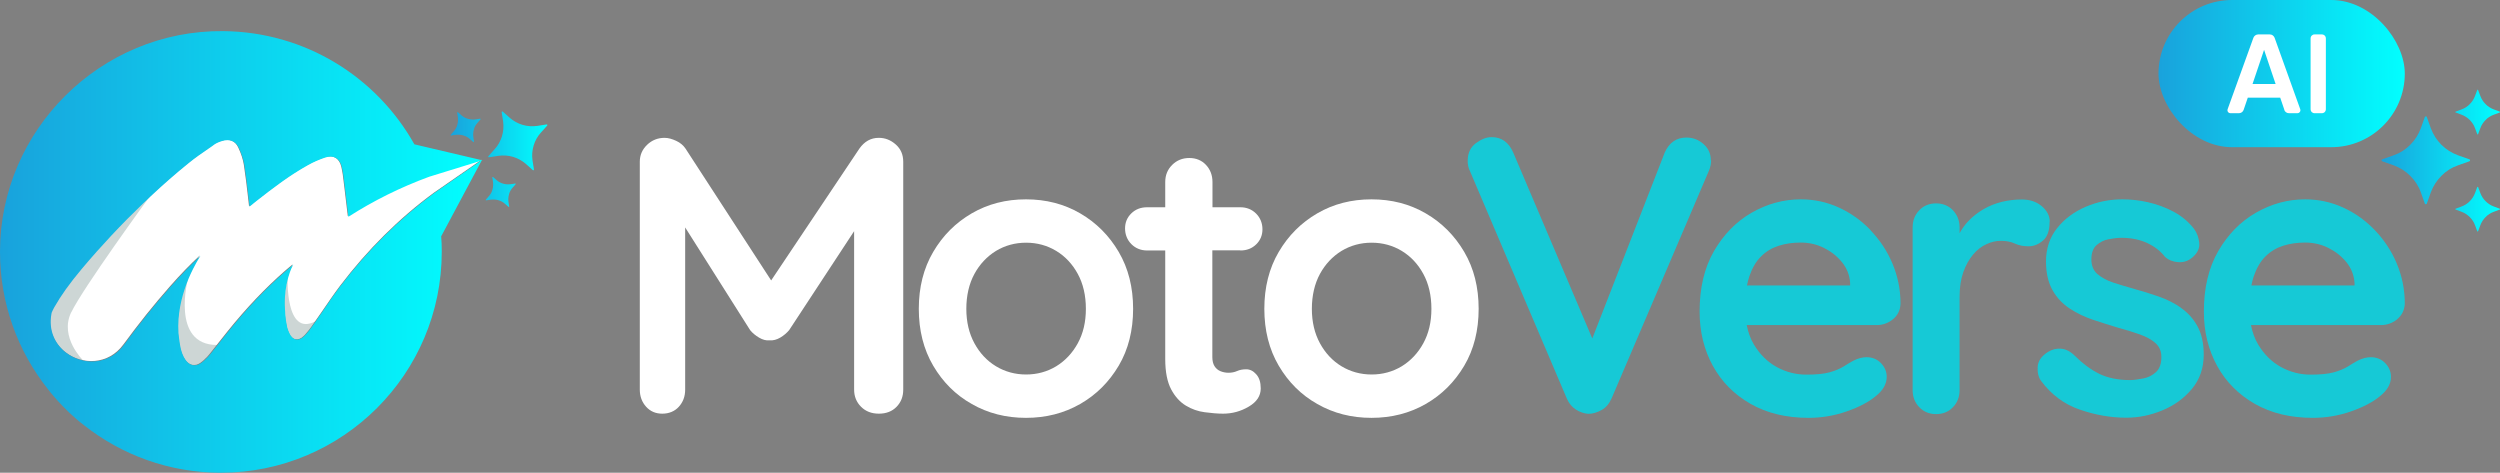
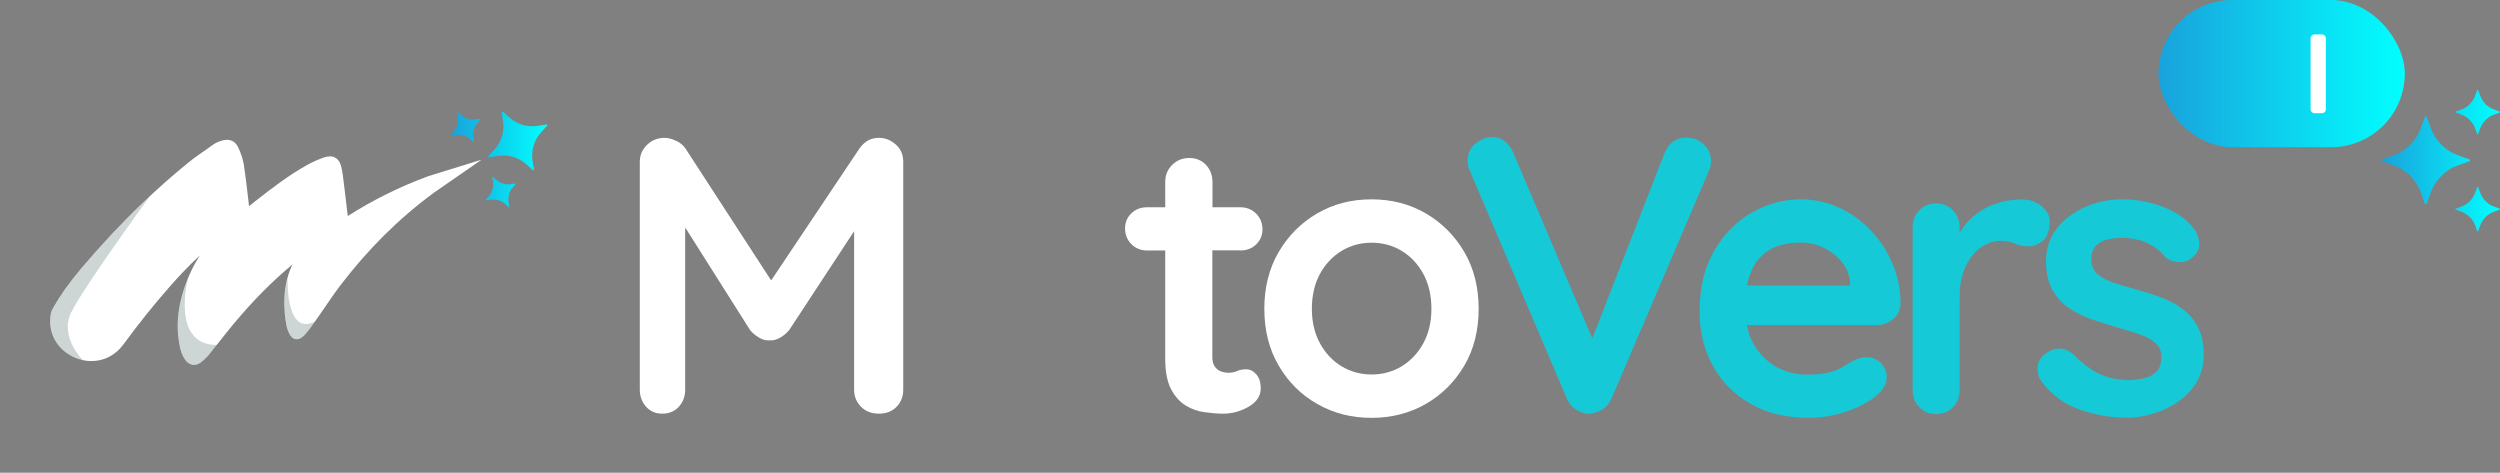
<svg xmlns="http://www.w3.org/2000/svg" xmlns:xlink="http://www.w3.org/1999/xlink" id="Layer_2" data-name="Layer 2" viewBox="0 0 173.57 32.82">
  <rect x="0" y="0" width="173.57" height="32.82" fill="#808080" stroke="none" />
  <defs>
    <style>
      .cls-1 {
        fill: url(#linear-gradient-2);
      }

      .cls-2 {
        fill: #fff;
      }

      .cls-3 {
        fill: #073530;
        opacity: .2;
      }

      .cls-4 {
        fill: #16c9d6;
      }

      .cls-5 {
        fill: none;
      }

      .cls-6 {
        fill: url(#linear-gradient-3);
      }

      .cls-7 {
        fill: url(#linear-gradient);
      }

      .cls-8 {
        fill: url(#linear-gradient-4);
      }
    </style>
    <linearGradient id="linear-gradient" x1="31.27" y1="11.05" x2="38.01" y2="11.05" gradientUnits="userSpaceOnUse">
      <stop offset="0" stop-color="#19a2dc" />
      <stop offset="1" stop-color="#01ffff" />
    </linearGradient>
    <linearGradient id="linear-gradient-2" x1="0" y1="17.48" x2="33.45" y2="17.48" xlink:href="#linear-gradient" />
    <linearGradient id="linear-gradient-3" x1="149.86" y1="5.11" x2="166.96" y2="5.11" xlink:href="#linear-gradient" />
    <linearGradient id="linear-gradient-4" x1="165.33" y1="11.15" x2="173.57" y2="11.15" xlink:href="#linear-gradient" />
  </defs>
  <g id="Layer_1-2" data-name="Layer 1">
    <g>
      <g>
        <path class="cls-2" d="m24.15,15.03c-.02-.16-.04-.32-.06-.49-.06-.5-.12-1.01-.18-1.51-.01-.11-.03-.21-.04-.32-.04-.38-.09-.77-.18-1.15-.07-.29-.21-.5-.41-.61-.21-.12-.46-.12-.75-.03-.41.14-.8.31-1.18.52-1.28.71-2.43,1.59-3.59,2.5-.16.12-.31.25-.47.38-.03-.23-.06-.47-.08-.7-.08-.71-.17-1.45-.28-2.17-.06-.37-.18-.77-.39-1.21-.21-.47-.64-.64-1.16-.47-.23.07-.4.15-.55.25-.12.08-.24.16-.35.25-.48.33-.98.67-1.44,1.05-1.08.87-2.14,1.82-3.18,2.81-1.46,1.4-2.87,2.91-4.24,4.53-.83.99-1.43,1.83-1.9,2.66-.07.12-.12.23-.17.35,0,.03-.01.07-.02.1-.21,1.15.26,2.1,1.01,2.68,1.15.89,2.97.91,4.03-.54,1.05-1.43,2.12-2.77,3.23-4.03.71-.81,1.4-1.52,2.08-2.15,0,0-.54.78-.98,1.97-.34.93-.63,2.11-.55,3.37.02.28.06.56.11.85.08.46.2.78.4,1.06.28.39.69.47,1.06.2.16-.11.32-.26.47-.42.05-.05.1-.11.14-.16.26-.32.52-.65.77-.97.32-.41.66-.83,1-1.24,1.32-1.57,2.64-2.9,4.02-4.04,0,0-.61,1.02-.58,2.8,0,.18.02.35.03.53,0,.02,0,.05,0,.07.03.3.07.62.14.95.04.15.09.29.16.43.11.24.27.39.45.42.19.03.37-.04.56-.22.06-.05.11-.11.16-.17.15-.17.29-.35.4-.51.24-.34.48-.69.71-1.02.41-.59.82-1.21,1.26-1.79,1.91-2.51,4.08-4.67,6.5-6.45l3.32-2.3-3.69,1.14c-2,.74-3.86,1.66-5.61,2.78Z" />
        <path class="cls-7" d="m36.99,11.81l-.47-.42c-.26-.23-.57-.4-.9-.5-.34-.1-.69-.12-1.03-.07l-.63.1s-.02,0-.03,0c-.01,0-.02-.01-.03-.02s0-.02,0-.03c0-.01,0-.02.01-.03l.43-.48c.24-.26.41-.57.51-.9.1-.34.13-.68.08-1.03l-.1-.63s0-.02,0-.03c0-.01.01-.02.02-.03s.02,0,.03,0c.01,0,.02,0,.03.01l.47.42c.26.23.57.4.9.5.34.1.69.12,1.03.07l.63-.1s.02,0,.03,0c.01,0,.02.01.03.02s0,.02,0,.03c0,.01,0,.02-.01.03l-.43.48c-.24.26-.41.57-.51.9-.1.34-.13.68-.08,1.03l.1.63s0,.02,0,.03c0,.01-.01.02-.02.03s-.03,0-.04,0c0,0-.02,0-.03-.02Zm-1.69,2.55l-.24-.21c-.13-.12-.29-.2-.46-.25-.17-.05-.35-.06-.52-.04l-.32.05s-.01,0-.02,0c0,0-.01,0-.01-.01s0,0,0-.02c0,0,0-.01,0-.02l.21-.24c.12-.13.21-.29.25-.46.05-.17.06-.35.04-.52l-.05-.32s0-.01,0-.02c0,0,0-.01.01-.01s0,0,.02,0c0,0,.01,0,.02,0l.24.21c.13.12.29.2.46.25.17.05.35.06.52.04l.32-.05s.01,0,.02,0c0,0,.01,0,.01.01s0,0,0,.02c0,0,0,.01,0,.02l-.21.24c-.12.13-.21.29-.25.46-.05.17-.06.35-.04.52l.05.32s0,.01,0,.02c0,0,0,.01-.01.01s0,0-.02,0c0,0-.01,0-.02,0Zm-2.44-4.5l-.24-.21c-.13-.12-.29-.2-.46-.25-.17-.05-.35-.06-.52-.04l-.32.05s-.01,0-.02,0c0,0-.01,0-.01-.01s0,0,0-.02c0,0,0-.01,0-.02l.21-.24c.12-.13.21-.29.25-.46.05-.17.06-.35.04-.52l-.05-.32s0-.01,0-.02c0,0,0-.01.01-.01s0,0,.02,0c0,0,.01,0,.02,0l.24.21c.13.12.29.2.46.25.17.05.35.06.52.04l.32-.05s.01,0,.02,0c0,0,.01,0,.01.01s0,0,0,.02c0,0,0,.01,0,.02l-.21.24c-.12.13-.21.29-.25.46-.05.17-.06.35-.04.52l.05.32s-.03.05-.05.03Z" />
        <g>
          <path class="cls-5" d="m24.15,15.03c-.02-.16-.04-.32-.06-.49-.06-.5-.12-1.01-.18-1.51-.01-.11-.03-.21-.04-.32-.04-.38-.09-.77-.18-1.15-.07-.29-.21-.5-.41-.61-.21-.12-.46-.12-.75-.03-.41.14-.8.31-1.18.52-1.28.71-2.43,1.59-3.59,2.5-.16.12-.31.25-.47.38-.03-.23-.06-.47-.08-.7-.08-.71-.17-1.45-.28-2.17-.06-.37-.18-.77-.39-1.21-.21-.47-.64-.64-1.16-.47-.23.07-.4.15-.55.25-.12.08-.24.16-.35.25-.48.33-.98.67-1.44,1.05-.89.72-1.76,1.49-2.63,2.3-.14.2-4.64,6.37-5.46,8.06-.83,1.73.83,3.33.83,3.33.98.2,2.07-.1,2.8-1.1,1.05-1.43,2.12-2.77,3.23-4.03.71-.81,1.4-1.52,2.08-2.15,0,0-.54.78-.98,1.97-.34.93-.63,2.11-.55,3.37.02.28.06.56.11.85.08.46.2.78.4,1.06.28.39.69.47,1.06.2.16-.11.32-.26.47-.42.05-.05.1-.11.14-.16.26-.32.52-.65.77-.97.32-.41.66-.83,1-1.24,1.32-1.57,2.64-2.9,4.02-4.04,0,0-.61,1.02-.58,2.8,0,.18.02.35.03.53,0,.02,0,.05,0,.07.03.3.07.62.14.95.04.15.09.29.16.43.11.24.27.39.45.42.19.03.37-.04.56-.22.06-.05.11-.11.16-.17.15-.17.29-.35.4-.51.24-.34.48-.69.71-1.02.41-.59.82-1.21,1.26-1.79,1.91-2.51,4.08-4.67,6.5-6.45l3.32-2.3-3.69,1.14c-2,.74-3.86,1.66-5.61,2.78Z" />
          <path class="cls-3" d="m4.95,21.68c.82-1.7,5.32-7.87,5.46-8.06-.18.17-.37.34-.55.52-1.46,1.4-2.87,2.91-4.24,4.53-.83.99-1.43,1.83-1.9,2.66-.07.12-.12.23-.17.35,0,.03-.01.07-.02.1-.21,1.15.26,2.1,1.01,2.68.36.28.79.47,1.23.56,0,0-1.66-1.61-.83-3.33Z" />
        </g>
        <g>
          <path class="cls-5" d="m24.15,15.03c-.02-.16-.04-.32-.06-.49-.06-.5-.12-1.01-.18-1.51-.01-.11-.03-.21-.04-.32-.04-.38-.09-.77-.18-1.15-.07-.29-.21-.5-.41-.61-.21-.12-.46-.12-.75-.03-.41.14-.8.31-1.18.52-1.28.71-2.43,1.59-3.59,2.5-.16.12-.31.25-.47.38-.03-.23-.06-.47-.08-.7-.08-.71-.17-1.45-.28-2.17-.06-.37-.18-.77-.39-1.21-.21-.47-.64-.64-1.16-.47-.23.07-.4.15-.55.25-.12.08-.24.16-.35.25-.48.33-.98.67-1.44,1.05-.89.72-1.76,1.49-2.63,2.3-.18.17-.37.34-.55.52-1.46,1.4-2.87,2.91-4.24,4.53-.83.99-1.43,1.83-1.9,2.66-.07.12-.12.23-.17.35,0,.03-.01.07-.02.1-.21,1.15.26,2.1,1.01,2.68.36.28.79.47,1.23.56.98.2,2.07-.1,2.8-1.1,1.05-1.43,2.12-2.77,3.23-4.03.71-.81,1.4-1.52,2.08-2.15,0,0-.43.61-.83,1.59-.01.05-1.22,4.62,2,4.63.08-.11.17-.21.25-.32.32-.41.66-.83,1-1.24,1.32-1.57,2.64-2.9,4.02-4.04,0,0-.61,1.02-.58,2.8,0,.18.02.35.03.53,0,.02,0,.05,0,.07.03.3.07.62.14.95.04.15.09.29.16.43.11.24.27.39.45.42.19.03.37-.04.56-.22.06-.05.11-.11.16-.17.15-.17.29-.35.4-.51.24-.34.48-.69.71-1.02.41-.59.82-1.21,1.26-1.79,1.91-2.51,4.08-4.67,6.5-6.45l3.32-2.3-3.69,1.14c-2,.74-3.86,1.66-5.61,2.78Z" />
          <path class="cls-3" d="m13.06,19.32c-.05.12-.1.25-.15.38-.34.93-.63,2.11-.55,3.37.02.28.06.56.11.85.08.46.2.78.4,1.06.28.39.69.47,1.06.2.16-.11.32-.26.47-.42.05-.05.1-.11.14-.16.18-.22.35-.43.52-.65-3.22,0-2.02-4.58-2-4.63Z" />
        </g>
        <g>
          <path class="cls-5" d="m24.15,15.03c-.02-.16-.04-.32-.06-.49-.06-.5-.12-1.01-.18-1.51-.01-.11-.03-.21-.04-.32-.04-.38-.09-.77-.18-1.15-.07-.29-.21-.5-.41-.61-.21-.12-.46-.12-.75-.03-.41.14-.8.31-1.18.52-1.28.71-2.43,1.59-3.59,2.5-.16.12-.31.25-.47.38-.03-.23-.06-.47-.08-.7-.08-.71-.17-1.45-.28-2.17-.06-.37-.18-.77-.39-1.21-.21-.47-.64-.64-1.16-.47-.23.07-.4.15-.55.25-.12.08-.24.16-.35.25-.48.33-.98.67-1.44,1.05-.89.72-1.76,1.49-2.63,2.3-.18.17-.37.34-.55.52-1.46,1.4-2.87,2.91-4.24,4.53-.83.99-1.43,1.83-1.9,2.66-.07.12-.12.23-.17.35,0,.03-.01.07-.02.1-.21,1.15.26,2.1,1.01,2.68.36.28.79.47,1.23.56.98.2,2.07-.1,2.8-1.1,1.05-1.43,2.12-2.77,3.23-4.03.71-.81,1.4-1.52,2.08-2.15,0,0-.43.61-.83,1.59-.05.12-.1.25-.15.38-.34.93-.63,2.11-.55,3.37.02.28.06.56.11.85.08.46.2.78.4,1.06.28.39.69.47,1.06.2.16-.11.32-.26.47-.42.05-.05.1-.11.14-.16.18-.22.35-.43.52-.65.08-.11.17-.21.25-.32.32-.41.66-.83,1-1.24,1.32-1.57,2.64-2.9,4.02-4.04,0,0-.19.32-.36.92,0,0-.18,4.16,1.92,3.05.16-.23.32-.46.47-.68.41-.59.82-1.21,1.26-1.79,1.91-2.51,4.08-4.67,6.5-6.45l3.32-2.3-3.69,1.14c-2,.74-3.86,1.66-5.61,2.78Z" />
          <path class="cls-3" d="m19.98,19.28c-.13.47-.24,1.1-.23,1.87,0,.18.02.35.03.53,0,.02,0,.05,0,.07.03.3.07.62.14.95.04.15.09.29.16.43.11.24.27.39.45.42.19.03.37-.04.56-.22.06-.05.11-.11.16-.17.15-.17.29-.35.4-.51.08-.11.16-.23.24-.34-2.1,1.11-1.92-3.05-1.92-3.05Z" />
-           <path class="cls-1" d="m30.64,16.39l2.82-5.28-3.32,2.3c-2.41,1.78-4.59,3.94-6.5,6.45-.44.58-.86,1.19-1.26,1.79-.15.22-.31.45-.47.68-.08.11-.16.23-.24.34-.11.16-.25.34-.4.51-.05.06-.1.11-.16.17-.19.18-.38.25-.56.22-.19-.04-.34-.18-.45-.42-.07-.14-.12-.29-.16-.43-.07-.33-.12-.65-.14-.95,0-.02,0-.05,0-.07-.01-.18-.02-.35-.03-.53-.01-.78.1-1.41.23-1.87.16-.6.36-.92.36-.92-1.38,1.14-2.7,2.47-4.02,4.04-.34.4-.67.83-1,1.24-.08.1-.17.21-.25.32-.17.22-.35.44-.52.65-.05.06-.09.11-.14.16-.15.16-.31.3-.47.42-.37.26-.78.19-1.06-.2-.2-.28-.32-.6-.4-1.06-.05-.28-.08-.57-.11-.85-.08-1.26.21-2.44.55-3.37.05-.13.1-.26.15-.38.41-.97.83-1.59.83-1.59-.68.63-1.36,1.34-2.08,2.15-1.11,1.26-2.18,2.6-3.23,4.03-.73,1-1.82,1.3-2.8,1.1-.45-.09-.87-.28-1.23-.56-.75-.58-1.22-1.53-1.01-2.68,0-.03.01-.07.02-.1.05-.12.11-.23.17-.35.47-.83,1.07-1.67,1.9-2.66,1.36-1.62,2.78-3.13,4.24-4.53.18-.17.37-.35.55-.52.86-.81,1.74-1.58,2.63-2.3.46-.38.96-.72,1.44-1.05.12-.08.24-.16.35-.25.14-.1.32-.18.55-.25.52-.16.94,0,1.16.47.2.44.33.83.39,1.21.11.72.2,1.46.28,2.17.03.23.06.47.08.7.16-.13.32-.26.47-.38,1.16-.91,2.31-1.79,3.59-2.5.37-.21.77-.38,1.18-.52.29-.1.55-.09.75.03.2.11.34.32.41.61.09.38.14.77.18,1.15.01.11.03.21.04.32.06.5.12,1.02.18,1.51.02.16.04.32.06.49,1.75-1.12,3.6-2.04,5.61-2.78l3.69-1.14-4.72-1.11h0c-2.61-4.66-7.57-7.81-13.28-7.86C6.99,2.08,0,9.03,0,17.48c0,3.6,1.24,6.91,3.32,9.53h0s1.07,1.42,2.51,2.51h0c2.61,2.06,5.91,3.3,9.5,3.3,8.47,0,15.34-6.87,15.34-15.34,0-.37-.01-.73-.04-1.09h0Z" />
        </g>
      </g>
      <g>
        <rect class="cls-6" x="149.86" y="0" width="17.1" height="10.22" rx="5.11" ry="5.11" />
        <g>
-           <path class="cls-2" d="m158.6,7.63l-.29-.85h-2.25l-.29.85c-.05.14-.18.23-.33.23h-.58c-.15,0-.25-.14-.2-.28l1.79-4.96c.05-.13.18-.23.33-.23h.81c.15,0,.27.09.33.23l1.78,4.96c.05.14-.05.28-.2.28h-.58c-.15,0-.28-.09-.33-.23Zm-.61-1.8l-.8-2.37-.8,2.37h1.61Z" />
          <path class="cls-2" d="m160.69,2.39h.51c.16,0,.28.12.28.28v4.91c0,.16-.12.28-.28.28h-.51c-.15,0-.27-.12-.27-.28V2.67c0-.16.12-.28.27-.28Z" />
        </g>
        <path class="cls-8" d="m168.49,8.13l.28.78c.16.43.41.82.73,1.14.33.33.72.57,1.15.73l.79.28s.03.01.04.03c0,.01.01.03.01.04s0,.03-.01.04c0,.01-.02.02-.04.03l-.79.28c-.44.15-.83.4-1.15.73-.33.33-.57.71-.73,1.14l-.28.78s-.01.03-.03.04c-.01,0-.03.01-.04.01s-.03,0-.04-.01c-.01,0-.02-.02-.03-.04l-.28-.78c-.15-.43-.41-.82-.73-1.14-.33-.33-.72-.57-1.15-.73l-.79-.28s-.03-.01-.04-.03c0-.01-.01-.03-.01-.04s0-.03.01-.04c0-.01.02-.02.04-.03l.79-.28c.44-.15.83-.4,1.15-.73.33-.33.57-.71.73-1.14l.28-.78s.01-.03.03-.04c.01,0,.03-.01.04-.01s.04,0,.05.01c0,0,.01.02.02.04Zm3.56-1.88l.15.4c.08.22.2.41.37.58.17.17.36.29.58.37l.4.15s.01,0,.02.01c0,0,0,.01,0,.02s0,.01,0,.02c0,0-.01.01-.02.01l-.4.15c-.22.08-.42.2-.58.37-.17.17-.29.36-.37.58l-.15.4s0,.01-.01.02c0,0-.01,0-.02,0s-.01,0-.02,0c0,0-.01-.01-.01-.02l-.15-.4c-.08-.22-.2-.41-.37-.58-.17-.17-.36-.29-.58-.37l-.4-.15s-.01,0-.02-.01c0,0,0-.01,0-.02s0-.01,0-.02c0,0,.01-.01.02-.01l.4-.15c.22-.08.42-.2.58-.37.17-.17.29-.36.37-.58l.15-.4s0-.01.01-.02c0,0,.01,0,.02,0s.01,0,.02,0c0,0,.01.01.01.02Zm0,6.74l.15.4c.08.22.2.41.37.58.17.17.36.29.58.37l.4.15s.01,0,.02.01c0,0,0,.01,0,.02s0,.01,0,.02c0,0-.01.01-.02.01l-.4.15c-.22.08-.42.2-.58.37-.17.17-.29.36-.37.58l-.15.4s0,.01-.01.02c0,0-.01,0-.02,0s-.01,0-.02,0c0,0-.01-.01-.01-.02l-.15-.4c-.08-.22-.2-.41-.37-.58-.17-.17-.36-.29-.58-.37l-.4-.15s-.01,0-.02-.01c0,0,0-.01,0-.02s0-.01,0-.02c0,0,.01-.01.02-.01l.4-.15c.22-.08.42-.2.58-.37.17-.17.29-.36.37-.58l.15-.4s.06-.04.07,0Z" />
      </g>
      <g>
        <path class="cls-2" d="m61.01,9.57c-.55,0-.99.25-1.34.74l-6.13,9.16-5.95-9.16c-.15-.22-.36-.4-.64-.53s-.55-.21-.81-.21c-.47,0-.88.16-1.22.49s-.5.72-.5,1.17v15.82c0,.47.15.87.44,1.19.29.32.66.48,1.12.48s.86-.16,1.15-.48c.29-.32.44-.71.44-1.19v-11.26l4.51,7.13c.16.2.37.37.62.52s.49.21.72.19c.26.02.51-.05.75-.19s.45-.32.62-.52l4.51-6.87v11c0,.47.16.87.48,1.19.32.32.73.48,1.24.48s.92-.16,1.23-.48c.31-.32.46-.71.46-1.19v-15.82c0-.49-.17-.89-.52-1.2s-.74-.46-1.17-.46Z" />
-         <path class="cls-2" d="m74.99,14.81c-1.12-.65-2.37-.97-3.76-.97s-2.64.32-3.76.97c-1.12.65-2.01,1.54-2.68,2.68-.67,1.14-1,2.46-1,3.95s.33,2.81,1,3.95,1.56,2.03,2.68,2.66c1.12.64,2.37.96,3.76.96s2.64-.32,3.76-.96c1.12-.64,2.01-1.53,2.68-2.66s1-2.46,1-3.95-.33-2.81-1-3.95c-.67-1.14-1.56-2.03-2.68-2.68Zm-.16,9.02c-.37.68-.88,1.22-1.5,1.6-.63.38-1.33.57-2.09.57s-1.46-.19-2.09-.57c-.63-.38-1.13-.92-1.5-1.6-.37-.68-.56-1.48-.56-2.39s.19-1.74.56-2.42c.37-.68.88-1.22,1.5-1.6.63-.38,1.33-.57,2.09-.57s1.46.19,2.09.57c.63.38,1.13.92,1.5,1.6.37.68.56,1.49.56,2.42s-.19,1.71-.56,2.39Z" />
        <path class="cls-2" d="m86.12,17.39c.44,0,.8-.14,1.09-.42.29-.28.44-.63.44-1.05s-.15-.8-.44-1.09-.66-.44-1.09-.44h-1.94v-1.75c0-.47-.15-.87-.45-1.19-.3-.32-.69-.48-1.16-.48s-.87.16-1.19.48-.48.71-.48,1.19v1.75h-1.26c-.44,0-.8.14-1.09.42-.29.28-.44.63-.44,1.05s.15.8.44,1.09c.29.29.66.44,1.09.44h1.26v7.54c0,.89.14,1.59.41,2.1s.62.89,1.02,1.13c.41.25.85.4,1.31.46.46.06.89.1,1.27.1.64,0,1.23-.16,1.79-.49.56-.33.83-.75.83-1.26,0-.42-.1-.75-.31-.98-.21-.24-.44-.35-.7-.35-.24,0-.45.04-.63.12-.18.08-.38.12-.6.12-.2,0-.39-.04-.56-.11-.17-.07-.31-.19-.41-.35-.1-.16-.15-.37-.15-.63v-7.41h1.94Z" />
        <path class="cls-2" d="m98.98,14.81c-1.12-.65-2.37-.97-3.76-.97s-2.64.32-3.76.97c-1.12.65-2.01,1.54-2.68,2.68-.67,1.14-1,2.46-1,3.95s.33,2.81,1,3.95,1.56,2.03,2.68,2.66c1.12.64,2.37.96,3.76.96s2.64-.32,3.76-.96c1.12-.64,2.01-1.53,2.68-2.66s1-2.46,1-3.95-.33-2.81-1-3.95c-.67-1.14-1.56-2.03-2.68-2.68Zm-.16,9.02c-.37.68-.88,1.22-1.5,1.6-.63.38-1.33.57-2.09.57s-1.46-.19-2.09-.57c-.63-.38-1.13-.92-1.5-1.6-.37-.68-.56-1.48-.56-2.39s.19-1.74.56-2.42c.37-.68.88-1.22,1.5-1.6.63-.38,1.33-.57,2.09-.57s1.46.19,2.09.57c.63.38,1.13.92,1.5,1.6.37.68.56,1.49.56,2.42s-.19,1.71-.56,2.39Z" />
        <path class="cls-4" d="m118.78,11.13c0-.46-.17-.83-.51-1.13-.34-.3-.73-.45-1.19-.45-.69,0-1.19.35-1.5,1.04l-5.03,12.91-5.49-12.91c-.31-.71-.81-1.07-1.5-1.07-.35,0-.71.14-1.09.42s-.57.69-.57,1.22c0,.11,0,.22.03.34.02.12.05.23.11.34l6.75,15.85c.15.33.36.58.63.75s.56.27.85.29c.31,0,.61-.09.92-.26s.53-.44.7-.81l6.75-15.79c.11-.25.16-.5.16-.74Z" />
        <path class="cls-4" d="m129.87,15.98c-.64-.67-1.37-1.19-2.2-1.57-.83-.38-1.71-.57-2.64-.57-1.2,0-2.34.31-3.42.93s-1.94,1.51-2.61,2.66c-.67,1.16-1,2.56-1,4.2,0,1.4.31,2.66.92,3.77s1.48,1.99,2.62,2.64c1.14.65,2.48.97,4.03.97.91,0,1.79-.15,2.65-.45s1.52-.65,2-1.05c.51-.4.77-.85.77-1.34,0-.36-.13-.68-.4-.96-.26-.27-.6-.41-1-.41-.29,0-.6.08-.93.25-.2.11-.42.24-.67.4-.25.15-.57.29-.97.4-.4.11-.94.16-1.61.16-.73,0-1.42-.18-2.06-.53-.65-.36-1.17-.88-1.58-1.56-.24-.4-.4-.85-.5-1.35h9.01c.44,0,.82-.14,1.15-.41.33-.27.5-.63.52-1.07,0-.98-.19-1.91-.56-2.79-.37-.88-.88-1.64-1.52-2.31Zm-7.6,1.82c.35-.35.76-.59,1.23-.74s.98-.22,1.53-.22,1.1.12,1.6.37c.5.25.92.58,1.26,1,.34.42.52.89.56,1.42v.19h-7.16c.04-.22.1-.44.16-.63.2-.58.47-1.05.82-1.39Z" />
        <path class="cls-4" d="m142.31,15.4c0-.42-.19-.78-.56-1.09-.37-.31-.83-.46-1.38-.46-.46,0-.91.05-1.37.16-.46.11-.88.28-1.28.51-.4.23-.76.51-1.08.85-.23.24-.42.52-.59.82v-.4c0-.47-.16-.87-.46-1.19-.31-.32-.7-.48-1.17-.48s-.87.16-1.17.48c-.31.32-.46.72-.46,1.19v11.29c0,.47.15.87.46,1.19.31.32.7.48,1.17.48s.87-.16,1.17-.48c.31-.32.46-.71.46-1.19v-6.48c0-.66.09-1.23.26-1.71.17-.48.4-.89.68-1.22s.59-.57.93-.72c.34-.16.67-.23,1-.23.36,0,.69.06.97.19.28.13.6.19.94.19.36,0,.7-.13,1.01-.4.31-.26.46-.7.46-1.3Z" />
        <path class="cls-4" d="m151.44,21.38c-.47-.33-.99-.59-1.56-.79-.57-.2-1.12-.37-1.67-.52-.53-.15-1.03-.3-1.49-.45-.46-.15-.83-.36-1.11-.6-.27-.25-.41-.58-.41-1,0-.46.12-.79.36-1,.24-.21.51-.35.83-.41.32-.06.61-.1.89-.1.67,0,1.27.12,1.79.36s.93.56,1.24.96c.24.22.54.34.9.37.36.03.68-.07.96-.29.38-.31.56-.66.52-1.04-.04-.38-.16-.71-.36-.98-.38-.49-.86-.89-1.42-1.19s-1.16-.52-1.78-.66c-.62-.14-1.21-.2-1.78-.2-.89,0-1.74.17-2.55.52-.81.35-1.47.84-1.98,1.48-.51.64-.77,1.41-.77,2.32,0,.8.16,1.47.46,2s.71.95,1.2,1.27c.49.32,1.03.58,1.63.78s1.17.38,1.74.55c.55.15,1.04.3,1.49.46s.81.36,1.08.6c.27.24.41.56.41.96,0,.47-.12.82-.37,1.05-.25.23-.53.37-.86.44-.33.06-.63.11-.9.12-.88,0-1.6-.15-2.19-.44-.58-.29-1.14-.7-1.67-1.23-.31-.31-.63-.48-.96-.51-.33-.03-.64.05-.93.23-.46.29-.69.64-.71,1.04-.02.4.06.73.25.98.71.95,1.6,1.61,2.68,1.98,1.07.37,2.15.56,3.22.56.86,0,1.69-.17,2.51-.51.82-.34,1.5-.83,2.05-1.49.55-.66.82-1.45.82-2.38,0-.8-.15-1.46-.44-1.98-.29-.52-.67-.94-1.15-1.27Z" />
-         <path class="cls-4" d="m166.44,22.15c.33-.27.5-.63.52-1.07,0-.98-.19-1.91-.56-2.79-.37-.88-.88-1.64-1.52-2.31-.64-.67-1.37-1.19-2.2-1.57-.83-.38-1.71-.57-2.64-.57-1.2,0-2.34.31-3.42.93s-1.94,1.51-2.61,2.66c-.67,1.16-1,2.56-1,4.2,0,1.4.31,2.66.92,3.77s1.48,1.99,2.62,2.64c1.14.65,2.48.97,4.03.97.91,0,1.79-.15,2.65-.45s1.52-.65,2-1.05c.51-.4.77-.85.77-1.34,0-.36-.13-.68-.4-.96-.26-.27-.6-.41-1-.41-.29,0-.6.08-.93.25-.2.11-.42.24-.67.4-.25.15-.57.29-.97.4-.4.11-.94.16-1.61.16-.73,0-1.42-.18-2.06-.53-.65-.36-1.17-.88-1.58-1.56-.24-.4-.4-.85-.5-1.35h9.01c.44,0,.82-.14,1.15-.41Zm-9.15-4.35c.35-.35.76-.59,1.23-.74s.98-.22,1.53-.22,1.1.12,1.6.37c.5.25.92.58,1.26,1,.34.42.52.89.56,1.42v.19h-7.16c.04-.22.1-.44.16-.63.2-.58.47-1.05.82-1.39Z" />
      </g>
    </g>
  </g>
</svg>